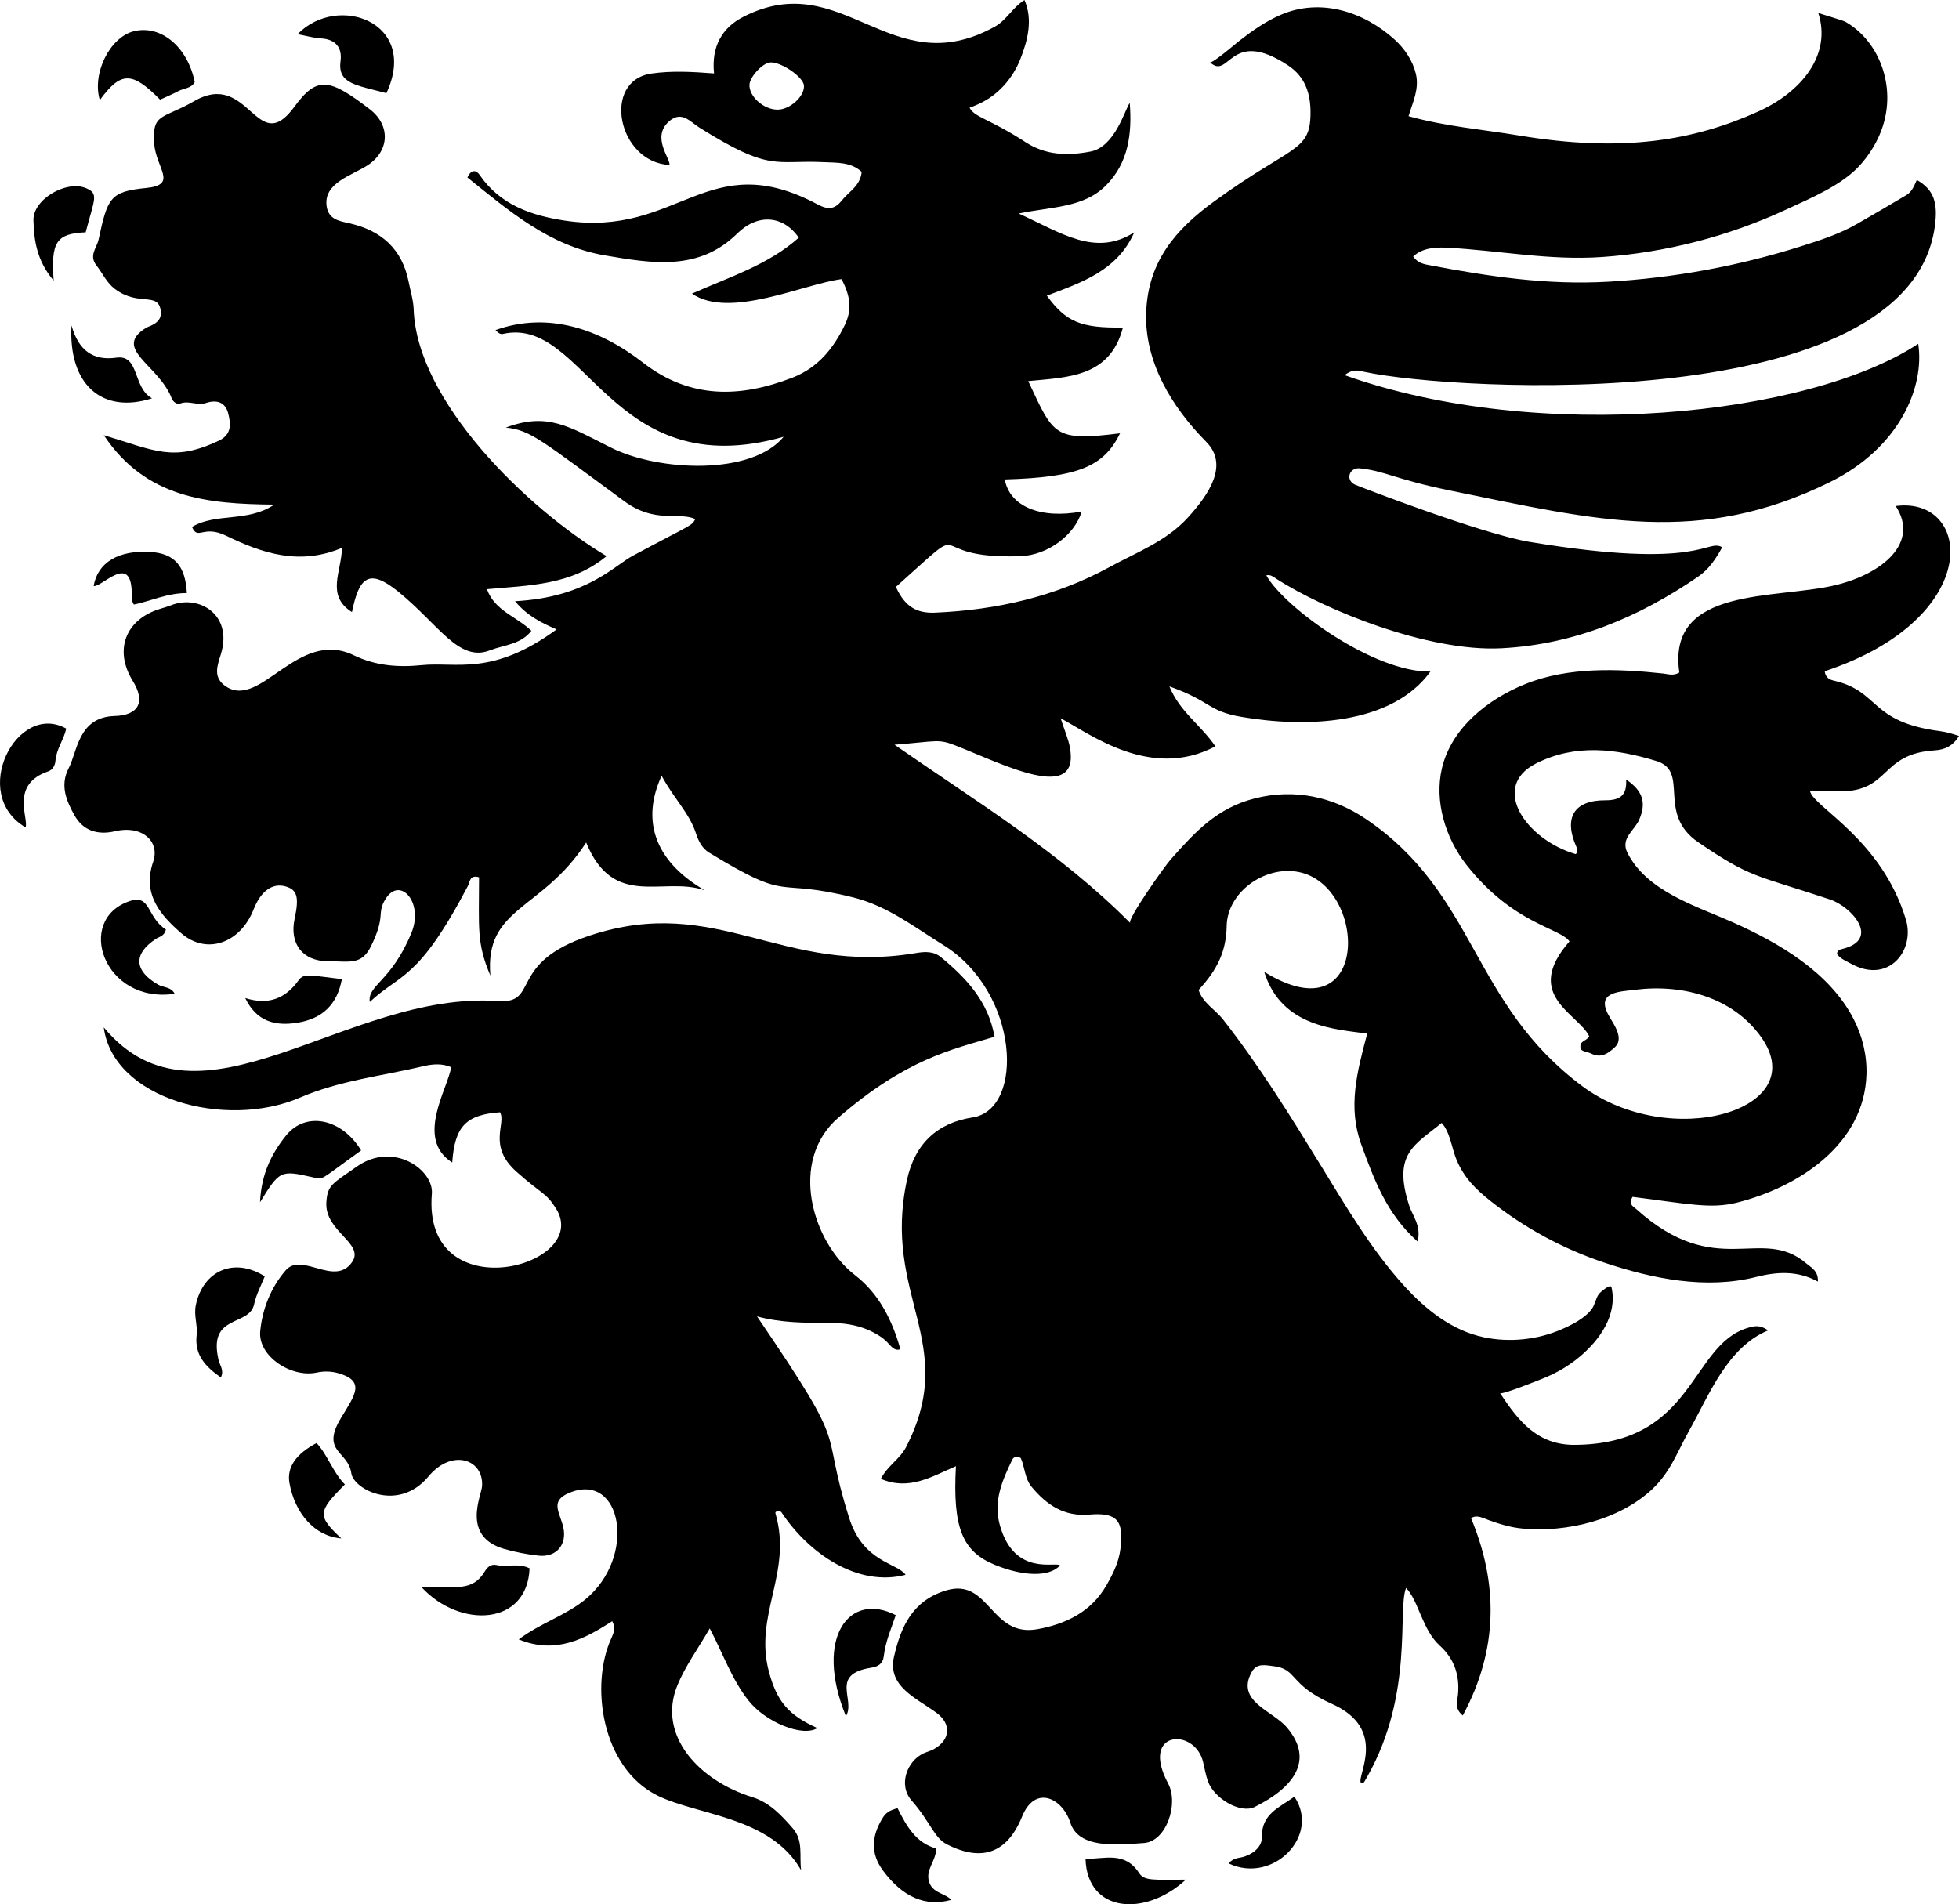
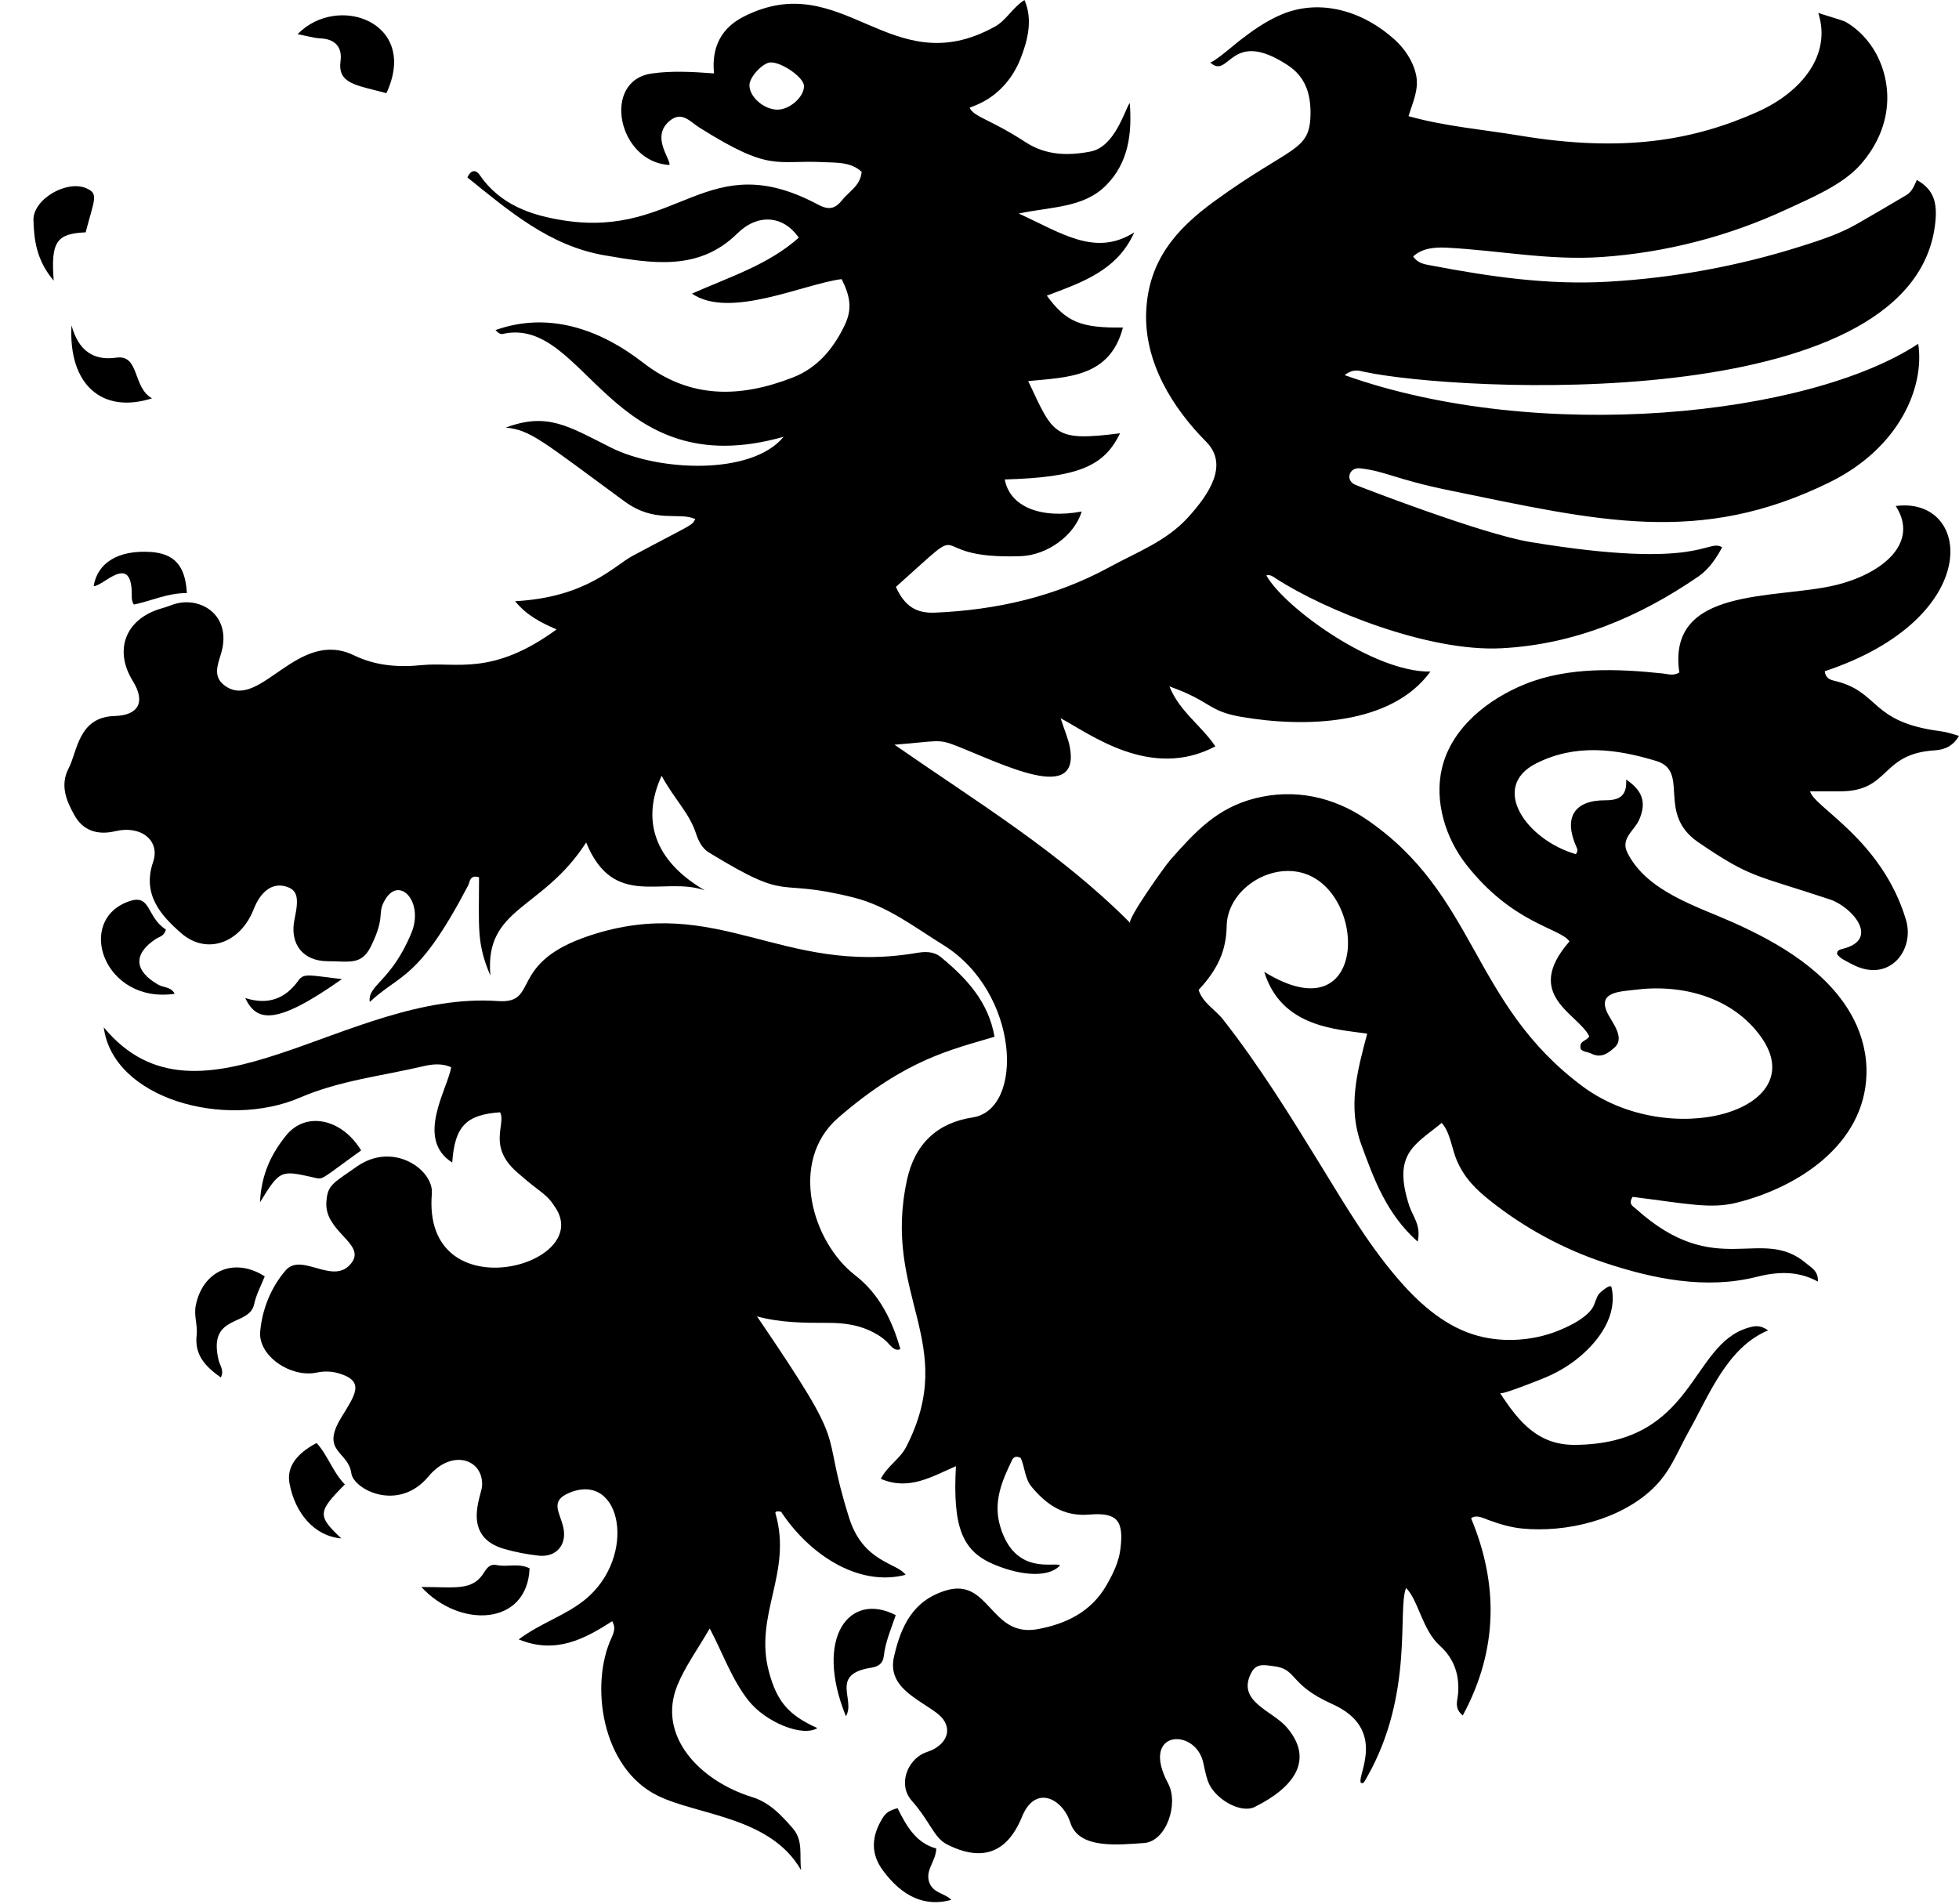
<svg xmlns="http://www.w3.org/2000/svg" version="1.1" id="Layer_1" x="0px" y="0px" viewBox="0 0 5000 4860.601" enable-background="new 0 0 5000 4860.601" xml:space="preserve">
  <g>
    <path d="M1688.701,1980.137c-50.809,109.991-22.245,215.243,110.02,292.349c-106.583-36.772-232.408,49.889-302.655-122.055   c-112.249,174.326-260.009,164.221-244.401,339.928c-35.69-83.557-28.991-121.447-28.991-251.059   c-24.224-7.32-23.26,12.134-28.042,21.253c-127.659,243.466-171.32,222.713-250.867,296.934   c-6.204-43.515,54.651-51.155,106.261-176.165c32.229-78.065-29.125-145.656-65.8-87.041   c-24.078,38.483,1.696,41.213-37.14,120.525c-24.205,49.433-53.896,38.915-110.449,38.741   c-63.952-0.197-98.493-44.501-84.667-108.535c11.955-55.366,6.58-74.205-23.561-82.586c-33.254-9.248-62.919,12.23-81.087,58.709   c-33.588,85.925-119.977,117.793-185.223,60.492c-51.653-45.364-99.773-98.235-71.237-181.762   c18.435-53.961-30.636-93.936-96.41-78.291c-47.154,11.217-83.154-2.541-104.356-40.482c-19.962-35.722-38-75.858-14.823-120.225   c22.513-43.096,24.338-130.559,117.191-133.251c61.833-1.793,79.467-36.046,46.39-89.551   c-48.913-79.12-18.358-157.936,71.477-184.519c8.858-2.621,17.773-5.214,26.339-8.628   c70.219-27.985,157.689,23.128,127.463,123.597c-9.006,29.937-22.505,61.105,13.365,84.179   c88.846,57.151,182.898-149.233,325.901-79.988c55.008,26.636,112.738,31.154,172.882,25.032   c88.392-8.998,179.037,29.498,344.33-91.141c-40.932-17.803-75.773-35.44-105.995-72.018   c182.554-9.841,251.967-90.026,300.029-115.758c157.275-84.202,149.339-75.293,160.03-93.886   c-42.406-19.362-102.167,12.49-181.118-45.443c-212.78-156.13-238.976-181.637-302.589-188.111   c106.311-39.809,160.023-3.23,268.549,51.17c121.612,60.959,359.268,71.464,440.545-27.69   c-443.164,125.83-504.779-310.455-717.072-262.441c-8.634,1.952-16.944-8.693-18.223-9.946   c133.922-47.751,265.042-3.354,376.465,83.162c120.038,93.205,247.884,89.978,381.529,38.19   c64.127-24.849,104.341-74.056,132.992-133.491c19.15-39.727,15.541-71.883-7.649-117.929   c-96.543,12.175-285.924,103.052-382.011,37.073c96.54-42.891,195.085-73.651,272.577-142.836   c-39.535-57.299-104.807-62.112-157.137-10.493c-98.155,96.82-217.616,76.25-338.291,55.596   c-140.89-24.114-244.334-113.547-350.277-198.812c9.487-21.05,22.424-19.275,30.914-6.841   c52.443,76.809,131.965,103.974,217.45,116.926c291.424,44.153,363.879-191.65,646.02-41.042   c27.027,14.427,43.729,11.872,61.458-10.667c17.791-22.619,47.214-36.914,50.402-72.703   c-27.759-25.571-63.292-23.076-97.492-24.743c-123.917-6.039-134.067,26.528-317.007-88.471   c-23.313-14.655-45.364-44.262-77.721-15.098c-44.616,40.212,4.103,94.097,1.798,110.804   c-132.043-6.878-174.067-215.15-45.614-233.476c51.173-7.301,102.475-4.537,159.254-0.244   c-7.152-68.699,20.392-116.828,75.298-144.74c254.284-129.267,374.999,172.923,641.426,25.34   c29.739-16.473,44.66-48.228,75.572-67.982c21.966,49.966,8.368,103.465-10.828,151.646   c-17.918,44.973-50.82,84.569-93.566,107.506c-11.455,6.147-23.412,11.342-35.661,15.689   c12.21,24.853,50.834,28.131,143.037,88.148c52.047,33.878,108.115,34.826,165.524,23.819   c62.232-11.931,86.854-104.783,100.234-124.181c6.022,77.611-2.763,152.67-60.871,210.842   c-57.117,57.181-137.917,53.75-222.517,71.518c108.612,49.44,195.355,111.422,294.805,48.127   c-43.158,97.818-134.491,127.946-223.06,161.515c49.134,67.506,87.201,82.921,194.212,81.301   c-33.152,127.509-141.116,126.82-241.719,136.775c64.731,137.312,64.017,154.833,234.355,133.249   c-41.222,85.556-108.351,112.448-294.154,117.84c12.252,68.766,91.002,101.579,196.345,81.81   c-17.941,59.82-86.61,111.506-155.851,113.982c-263.536,9.425-108.087-109.453-318.394,78.454   c23.307,51.93,54.783,67.666,100.061,65.704c157.017-6.804,306.791-40.687,445.414-116.421   c69.322-37.873,144.929-65.768,200.163-126.715c54.998-60.687,104.078-134.72,46.163-193.145   c-86.894-87.66-158.103-203.666-153.03-331.181c5.143-129.251,74.868-210.576,174.173-282.729   c197.795-143.714,243.979-125.203,245.266-222.796c0.69-52.351-13.745-95.128-57.736-124.119   c-148.558-97.904-148.986,39.455-198.864-7.789c4.984,4.721,68.827-50.016,74.706-54.568   c33.276-25.766,67.988-50.349,106.903-66.909c100.626-42.822,210.437-8.185,289.551,63.558   c25.479,23.105,46.163,53.524,54.247,87.261c9.24,38.568-7.537,71.695-18.639,108.295c93.668,26.253,189.156,33.871,283.289,49.522   c265.02,44.066,445.027,12.288,608.056-60.798c111.665-50.059,189.125-145.21,154.421-252.356   c0.297,0.918,62.482,18.783,69.676,22.901c22.106,12.656,41.461,29.85,57.256,49.79c33.284,42.016,50.357,95.909,49.198,149.35   c-1.354,62.422-27.842,119.632-68.869,165.878c-45.69,51.503-126.172,84.786-188.271,113.662   c-147.902,68.773-308.46,110.321-471.196,121.569c-134.175,9.274-261.647-16.716-394.45-23.753   c-31.006-1.643-63.132,0.383-87.265,22.228c11.289,17.537,29.25,20.016,43.482,22.719c151.366,28.75,298.748,50.68,454.432,41.802   c167.155-9.532,333.119-39.994,492.722-90.591c49.188-15.594,97.762-31.254,142.279-56.919   c42.114-24.28,84.122-48.649,125.879-73.554c14.658-8.741,20.208-24.397,26.675-38.645c44.749,25.414,54.156,59.958,45.846,119.516   c-67.478,483.631-1223.58,420.617-1456.339,370.23c-13.624-2.949-27.528-8.598-49.958,8.475   c495.442,176.688,1184.181,104.626,1464.035-79.933c16.767,108.428-46.111,264.903-226.313,353.491   c-332.264,163.342-591.243,98.191-967.536,21.207c-144.105-29.482-163.349-49.263-230.859-56.887   c-27.751-3.134-38.299,30.243-12.695,41.74c10.089,4.531,323.481,125.828,446.198,146.164   c441.691,73.196,451.333-9.393,490.878,13.607c-15.726,28.975-34,56.181-60.777,74.576   c-151.84,104.306-317.04,173.686-503.245,183.233c-185.37,9.505-450.104-97.138-574.453-177.753   c-7.355-4.769-14.856-11.219-25.07-8.254c45.569,81.729,274.157,247.883,418.812,245.472   c-98.515,136.304-317.471,144.052-482.741,115.572c-86.135-14.843-75.449-39.326-183.409-77.725   c26.219,64.564,80.105,98.258,117.315,153.054c-165.454,87.58-321.276-32.923-394.957-71.758   c10.8,33.287,19.764,53.3,23.607,74.253c26.495,144.448-168.251,44.121-289.713-3.806c-46.981-18.539-46.027-11.7-157.862-2.865   c207.694,144.532,421.568,273.676,601.597,454.965c-8.58-8.64,87.298-144.063,103.042-161.818   c63.193-71.267,118.321-131.534,215.117-156.198c100.786-25.681,199.91-4.089,283.979,53.059   c283.252,192.552,266.999,469.402,551.826,681.614c223.472,166.5,589.109,61.865,456.52-125.132   c-72.684-102.51-201.937-136.237-321.843-121.023c-38.171,4.843-94.026,4.927-72.387,55.603   c10.64,24.918,48.476,65.532,20.317,91.384c-16.355,15.014-34.681,28.573-59.683,16.018c-9.502-4.772-21.729-4.313-26.918-11.655   c-5.913-22.364,15.987-19.936,21.501-32.636c-28.167-58.349-170.77-104.505-50.305-242.193   c-24.899-34.91-143.954-44.07-263.032-195.46c-53.129-67.547-82.71-161.888-62.414-246.999   c24.623-103.258,117.99-176.312,212.935-214.524c110.051-44.292,236.39-39.005,351.985-26.717   c12.309,1.308,25.079,6.725,40.847-2.512c-32.52-221.511,246.464-185.865,399.77-223.388   c117.605-28.784,213.869-106.678,152.609-201.693c194.874-25.698,228.121,285.605-181.279,421.792   c2.048,17.715,14.075,21.823,23.938,24.118c117.947,27.444,89.424,105.186,270.171,128.726   c16.904,2.201,32.085,6.984,48.633,12.257c-14.577,24.398-34.612,35.152-61.897,36.814   c-140.347,8.548-112.526,105.072-242.255,104.553c-23.92-0.096-47.842-0.017-75.965-0.017   c9.541,40.534,183.057,122.855,244.689,327.716c23.594,78.425-44.273,165.25-139.952,112.382   c-12.742-7.041-27.005-12.358-35.976-24.56c0.11-9.676,6.401-11.41,14.048-13.3c98.123-24.254,22.783-108.012-31.773-126.139   c-193.391-64.253-200.981-53.752-336.333-146.029c-108.059-73.67-20.091-181.025-107.342-207.515   c-102.147-31.013-205.486-44.599-306.245,6.083c-119.5,60.109-25.795,194.995,101.04,231.781c6.192-8.5,3.974-12.812,1.592-18.123   c-33.425-74.512-6.736-119.844,74.265-119.444c38.775,0.192,54.909-14.336,52.496-52.892c43.1,28.751,52.034,59.798,33.174,102.868   c-11.942,27.273-48.112,47.455-30.061,83.641c49.403,99.035,176.141,136.376,269.788,178.177   c117.739,52.553,245.513,126.919,307.154,245.444c22.735,43.716,34.813,93.121,33.371,142.455   c-5.215,178.44-173.427,287.995-330.96,327.413c-66.464,16.631-125.714,2.89-266.018-14.76c-11.77,19.04,1.674,24.183,8.941,30.734   c204.996,184.816,319.124,41.115,434.051,138.834c13.022,11.073,31.48,19.397,29.971,46.637   c-52.556-28.811-105.338-24.951-157.12-11.883c-128.939,32.54-264.536,4.822-388.26-36.536   c-104.845-35.048-203.512-88.515-290.083-157.268c-38.437-30.525-66.994-58.746-86.541-104.61   c-11.962-28.066-16.756-71.961-38.22-94.671c-67.732,56.133-126.352,77.355-82.785,211.311   c8.714,26.792,30.967,50.034,21.579,91.687c-79.454-70.577-111.37-158.689-144.044-248.1   c-34.731-95.042-10.92-185.05,15.24-282.805c-78.3-11.456-218.999-15.645-262.841-157.717   c272.727,168.743,265.618-223.241,85.265-255.346c-85.742-15.263-179.697,52.852-181.13,138.404   c-1.035,61.784-22.003,109.748-71.648,163.132c10.597,33.242,42.33,49.799,62.567,75.611   c92.13,117.513,170.713,244.533,248.809,371.567c65.166,106.002,129.322,215.82,213.389,308.304   c55.062,60.574,122.248,114.249,204.13,131.262c64.829,13.47,135.724,6.153,196.51-20.055   c26.499-11.425,61.563-28.907,78.706-53.216c7.971-11.302,9.544-27.287,18.326-38.426c1.741-2.208,29.016-26.814,31.418-16.109   c15.822,70.511-30.213,134.624-81.61,177.63c-26.844,22.461-56.219,39.68-88.457,53.207   c-10.577,4.438-110.813,44.662-114.335,39.269c47.69,73.016,96.547,132.78,190.902,132.154   c306.559-2.034,293.515-255.012,441.709-298.75c16.129-4.761,30.374-8.424,51.521,6.498   c-104.211,43.162-150.381,164.75-201.97,256.701c-30.163,53.761-47.273,105.105-94.416,149.116   c-83.631,78.076-218.167,110.73-330.863,100.04c-30.774-2.919-58.759-11.671-87.575-22.163   c-13.216-4.812-30.23-14.253-43.267-4.046c69.429,166.941,69.616,334.951-21.316,503.368   c-22.424-18.388-13.592-37.666-12.116-53.81c4.527-49.521-9.843-91.463-46.742-124.665c-44.266-39.83-54.64-116.177-85.791-146.974   c-22.613,53.758,20.524,268.848-98.106,479.885c-12.744,22.673-10.372,18.085-17.098,17.624   c-12.159-16.388,70.529-136.954-73.489-201.374c-112.945-50.522-86.961-89.557-150.932-96.814   c-20.047-2.274-41.513-8.044-54.26,14.979c-41.601,75.14,52.201,97.979,89.33,141.391c71.943,84.112,16.768,154.341-82.072,203.356   c-35.798,17.753-103.537-21.304-119.282-66.201c-5.477-15.616-8.333-32.168-12.117-48.355   c-20.649-88.336-162.291-82.202-89.354,54.459c27.814,52.116-4.757,148.108-61.416,152.027   c-69.246,4.792-166.741,15.369-188.193-51.987c-19.73-61.952-89.64-98.019-123.16-15.387   c-37.762,93.089-102.371,116.547-192.201,70.536c-32.782-16.791-41.738-57.043-89.412-111.258   c-35.748-40.653-11.283-101.984,30.719-120.988c8.396-3.8,17.582-6.047,25.591-10.478c42.321-23.414,46.004-64.198,6.714-92.976   c-52.35-38.344-125.655-67.378-108.202-143.336c17.6-76.604,47.342-142.795,132.339-168.714   c111.672-34.053,113.154,120.452,233.514,98.801c73.071-13.145,137.698-44.614,176.371-112.174   c16.283-28.446,31.321-58.209,35.584-92.344c8.99-71.977-7.424-94.199-79.401-88.052c-65.299,5.577-109.374-25.374-147.236-70.858   c-17.66-21.216-17.529-51.534-27.751-73.596c-11.823-6.224-18.636-1.868-21.764,4.583   c-25.845,53.302-49.024,106.603-31.021,168.797c37.722,130.314,142.868,89.746,153.007,100.896   c-26.637,29.421-92.232,28.806-166.355-1.596c-83.088-34.08-107.843-94.721-99.295-251.766   c-61.158,26.243-119.495,63.349-191.651,32.267c16.805-33.129,48.9-50.58,64.721-81.493   c136.078-265.884-62.136-384.643,1.968-681.267c19.849-91.847,76.934-145.915,167.522-159.69   c132.983-20.222,120.094-319.591-74.887-440.241c-73.461-45.457-141.873-99.201-228.219-120.956   c-209.547-52.795-154.179,16.734-369.848-115.045c-17.488-10.686-26.733-29.259-33.353-49.499   C1759.165,2074.895,1719.434,2037.548,1688.701,1980.137z M1984.588,279.907c31.748-0.042,69.071-34,67.385-61.312   c-1.349-21.864-57.929-60.867-85.914-59.224c-19.347,1.135-52.393,36.556-53.207,57.03   C1911.656,246.492,1949.453,279.953,1984.588,279.907z" />
    <path d="M2538.338,2646.313c-108.492,32.719-225.182,56.195-398.762,206.636c-127.623,110.609-66.947,317.337,43.275,402.415   c60.639,46.805,94.437,114.577,115.162,188.343c-15.304,6.863-25.807-10.287-34.869-19.121   c-12.637-12.32-29.14-21.908-45.146-29.08c-32.13-14.396-67.648-18.9-102.585-18.867c-62.214,0.059-122.691-0.039-183.306-16.539   c246.418,361.996,155.907,263.414,235.311,514.754c35.896,113.623,122.841,114.198,143.98,144.904   c-122.612,31.799-247.747-54.566-317.703-160.874c-12.247-2.6-15.672-0.159-14.367,4.367   c43.869,152.103-55.926,258.177-16.697,404.184c20.667,76.922,50.613,110.647,123.542,143.586   c-38,23.481-132.038-14.79-176.047-70.592c-42.185-53.491-64.277-118.399-98.633-183.799   c-30.883,53.303-62.771,96.758-82.586,145.156c-52.714,128.754,56.875,244.018,190.867,285.341   c44.057,13.588,74.481,46.013,103.824,79.893c27.471,31.719,16.124,69.84,21.157,106.759   c-77.942-136.978-263.5-139.758-366.206-190.321c-143.81-70.8-173.387-284.505-117.366-403.66   c12.215-25.981,4.286-33.965,1.497-41.668c-71.232,45.65-144.508,85.114-238.716,46.438   c56.685-42.299,119.464-60.929,169.383-101.598c133.588-108.834,94.042-328.208-40.204-272.554   c-50.83,21.072-24.205,49.316-15.429,88.121c10.014,44.278-17.819,77.24-62.939,72.299c-29.252-3.204-58.576-8.851-86.892-16.856   c-111.441-31.504-58.976-136.118-57.47-160.827c4.207-68.99-77.176-96.124-136.666-24.643   c-77.131,92.677-191.439,33.348-197.096-8.127c-7.768-56.955-79.078-53.897-26.118-141.324   c35.3-58.271,63.504-93.799-7.642-114.081c-17.682-5.041-36.337-5.328-54.57-1.45c-65.499,13.931-150.089-42.18-144.205-105.306   c5.185-55.624,26.719-111.309,64.935-155.578c41.393-47.951,124.394,42.475,169.168-20.488   c34.336-48.283-69.981-78.243-65.234-153.212c2.775-43.821,14.512-47.116,77.962-91.414   c93.424-65.226,196.364,8.654,191.276,69.405c-25.206,300.948,410.832,186.685,316.721,37.506   c-25.843-40.964-35.652-35.574-100.783-93.628c-74.369-66.29-25.635-122.308-41.896-151.678   c-87.103,6.137-115.543,36.054-122.069,128.213c-95.488-60.489-11.155-188.298-2.667-243.361   c-24.003-10.469-48.959-7.705-70.689-2.549c-105.271,24.975-212.769,36.088-314.939,80.097   c-190.647,82.122-477.492,3.343-501.115-179.238c244.827,295.583,618.346-94.396,1006.248-67.065   c108.066,7.615,22.335-97.512,234.874-167.459c326.393-107.415,488.529,102.881,832.776,44.734   c21.654-3.658,43.935-5.063,63.354,10.993C2467.141,2497.324,2522.929,2557.16,2538.338,2646.313z" />
-     <path d="M898.322,1562.393c-67.315-42.391-26.433-103.143-25.533-163.979c-107.823,45.518-202.539,14.484-295.635-30.937   c-59.391-28.976-71.612,13.335-87.162-22.53c62.051-36.735,141.235-10.827,210.048-56.913   c-170.255-1.604-327.426-15.724-435.103-177.237c132.377,40.183,177.484,68.418,293.065,14.293   c33.763-15.811,31.413-42.859,24.33-70.246c-7.664-29.631-30.707-34.934-56.92-26.156c-21.862,7.321-43.253-7.206-65.324,1.259   c-7.881,3.023-18.007-3.371-21.84-13.21c-33.715-86.53-153.031-126.282-64.389-180.635c5.974-3.664,40.464-10.831,36.62-41.829   c-6.332-51.061-55.225-10.703-116.623-56.263c-21.94-16.281-31.672-40.182-47.456-60.179c-20.387-25.828,0.58-44.695,5.273-66.463   c22.964-106.528,28.987-122.415,121.194-131.501c82.537-8.133,25.341-49.581,20.553-114.041   c-5.809-78.22,23.317-61.966,101.96-107.562c141.112-81.815,159.253,146.865,256.206,14.016   c57.343-78.574,88.918-72.959,192.483,6.788c52.665,40.553,50.599,105.594-5.358,142.484   c-40.179,26.488-114.589,45.038-104.804,106.035c5.234,32.626,31.921,36.493,57.541,42.269   c81.325,18.333,134.883,65.226,151.507,149.327c4.652,23.533,12.061,47.027,12.891,70.724   c8.208,234.391,288.674,508.177,492.322,629.591c-90.201,74.61-197.33,74.45-305.382,84.387   c19.936,55.302,75.092,69.306,113.47,106.275c-27.234,35.195-69.783,35.766-105.976,49.842   c-79.233,30.815-129.89-65.196-232.926-149.128C941.439,1449.03,916.448,1473.132,898.322,1562.393z" />
-     <path d="M408.587,254.339c-71.594-72.461-99.933-72.6-153.808,1.16c-20.458-67.892,25.578-160.817,87.093-175.8   c68.936-16.79,136.769,39.687,155.145,129.746c-8.671,16.53-27.72,15.588-41.807,23.122   C440.668,240.344,425.319,246.61,408.587,254.339z" />
    <path d="M759.59,87.236c101.538-105.05,311.171-30.89,226.632,150.586c-77.705-20.902-124.987-23.601-117.051-82.335   c4.566-33.794-12.658-55.622-50.451-57.459C800.701,97.153,782.907,91.664,759.59,87.236z" />
    <path d="M563.696,3516.053c-38.01-26.879-67.794-56.448-61.797-108.171c2.947-25.414-7.716-49.805-2.079-76.713   c18.46-88.118,98.107-122.906,175.897-73.226c-9.291,23.493-21.904,46.51-27.075,71.092   c-12.255,58.26-118.95,23.644-90.696,142.767C561.214,3485.579,572.702,3497.892,563.696,3516.053z" />
    <path d="M663.639,3068.764c3.307-72.705,29.787-124.894,66.635-170.498c50.267-62.211,141.823-43.484,191.456,38.226   c-109.131,78.019-94.728,75.06-123.089,68.623C715.694,2986.29,713.918,2987.259,663.639,3068.764z" />
    <path d="M445.824,2536.688c-181.429,26.444-255.164-189.524-115.078-236.558c55.077-18.492,42.622,40.5,92.692,72.584   c-4.192,17.099-16.904,18.105-25.586,23.823c-58.325,38.411-55.816,81.451,5.89,116.852   C417.368,2521.206,437.116,2518.677,445.824,2536.688z" />
    <path d="M2290.874,4615.473c22.81,45.913,47.402,89.15,98.746,102.838c-0.864,32.743-27.269,53.195-18.67,83.8   c8.554,30.448,39.739,29.39,57.147,47.313c-66.016,18.404-124.583-7.004-174.796-75.293c-30.63-41.658-30.315-85.403-0.396-133.885   C2260.249,4628.342,2269.304,4620.869,2290.874,4615.473z" />
    <path d="M2286.215,4122.721c-11.425,33.891-26.22,67.609-30.415,103.94c-2.36,20.444-14.392,27.404-32.696,30.292   c-106.229,16.765-38.58,81.707-64.095,123.734C2077.117,4179.135,2168.236,4061.574,2286.215,4122.721z" />
-     <path d="M65.382,2112.068c-144.688-85.189-21.782-322.411,103.656-252.307c-6.036,28.289-25.404,52.403-27.567,82.561   c-0.731,10.194-6.495,22.542-17.855,26.386C25.203,2002.013,73.498,2087.765,65.382,2112.068z" />
    <path d="M1351.657,4003.172c-5.715,146.866-177.948,154.438-276.231,47.687c89.137,0,131.106,10.849,161.067-38.579   c6.934-11.439,15.828-20.926,31.145-17.485C1294.348,4000.794,1322.766,3988.912,1351.657,4003.172z" />
    <path d="M137.027,716.235C93.259,664.858,86.846,612.55,85.357,562.339c-1.583-53.411,83.729-102.894,133.591-82.325   c33.983,14.019,22.084,27.175-0.313,113.025C144.391,596.386,129.527,616.617,137.027,716.235z" />
    <path d="M476.92,1513.855c-50.035-0.293-91.39,20.421-135.339,29.282c-6.848-10.579-5.03-21.854-5.368-32.759   c-3.045-98.2-75.593-11.544-97.229-14.492c10.127-60.125,63.608-92.155,145.042-87.018   C444.375,1412.675,473.226,1443.441,476.92,1513.855z" />
    <path d="M880.236,3789.055c-70.008,70.244-70.372,80.091-9.179,137.703c-68.399-5.357-118.449-64.535-132.206-140.882   c-7.294-40.478,16.465-74.714,69.115-102.509C836.778,3714.355,848.858,3756.957,880.236,3789.055z" />
    <path d="M182.511,830.518c17.568,64.135,55.501,90.823,114.274,82.414c59.974-8.581,41.145,76.247,91.254,103.79   C259.759,1057.734,174.121,980.711,182.511,830.518z" />
-     <path d="M3026.683,4797.853c-104.188,95.867-251.926,84.726-256.074-53.083c49.066,0.476,100.27-19.985,136.821,36.214   C2920.986,4801.826,2945.746,4797.853,3026.683,4797.853z" />
-     <path d="M625.881,2547.527c58.522,18.581,102.346,1.942,136.146-45.268c13.722-19.165,29.041-12.478,110.565-3.066   c-11.941,65.541-50.439,101.215-113.661,111.323C702.211,2619.584,654.762,2607.631,625.881,2547.527z" />
-     <path d="M3135.833,4756.425c12.69-15.072,26.565-13.315,38.571-16.967c24.837-7.555,46.773-26.196,46.245-49.375   c-1.394-61.109,46.069-76.721,82.936-104.026C3371.163,4685.413,3249.03,4809.973,3135.833,4756.425z" />
+     <path d="M625.881,2547.527c58.522,18.581,102.346,1.942,136.146-45.268c13.722-19.165,29.041-12.478,110.565-3.066   C702.211,2619.584,654.762,2607.631,625.881,2547.527z" />
  </g>
</svg>